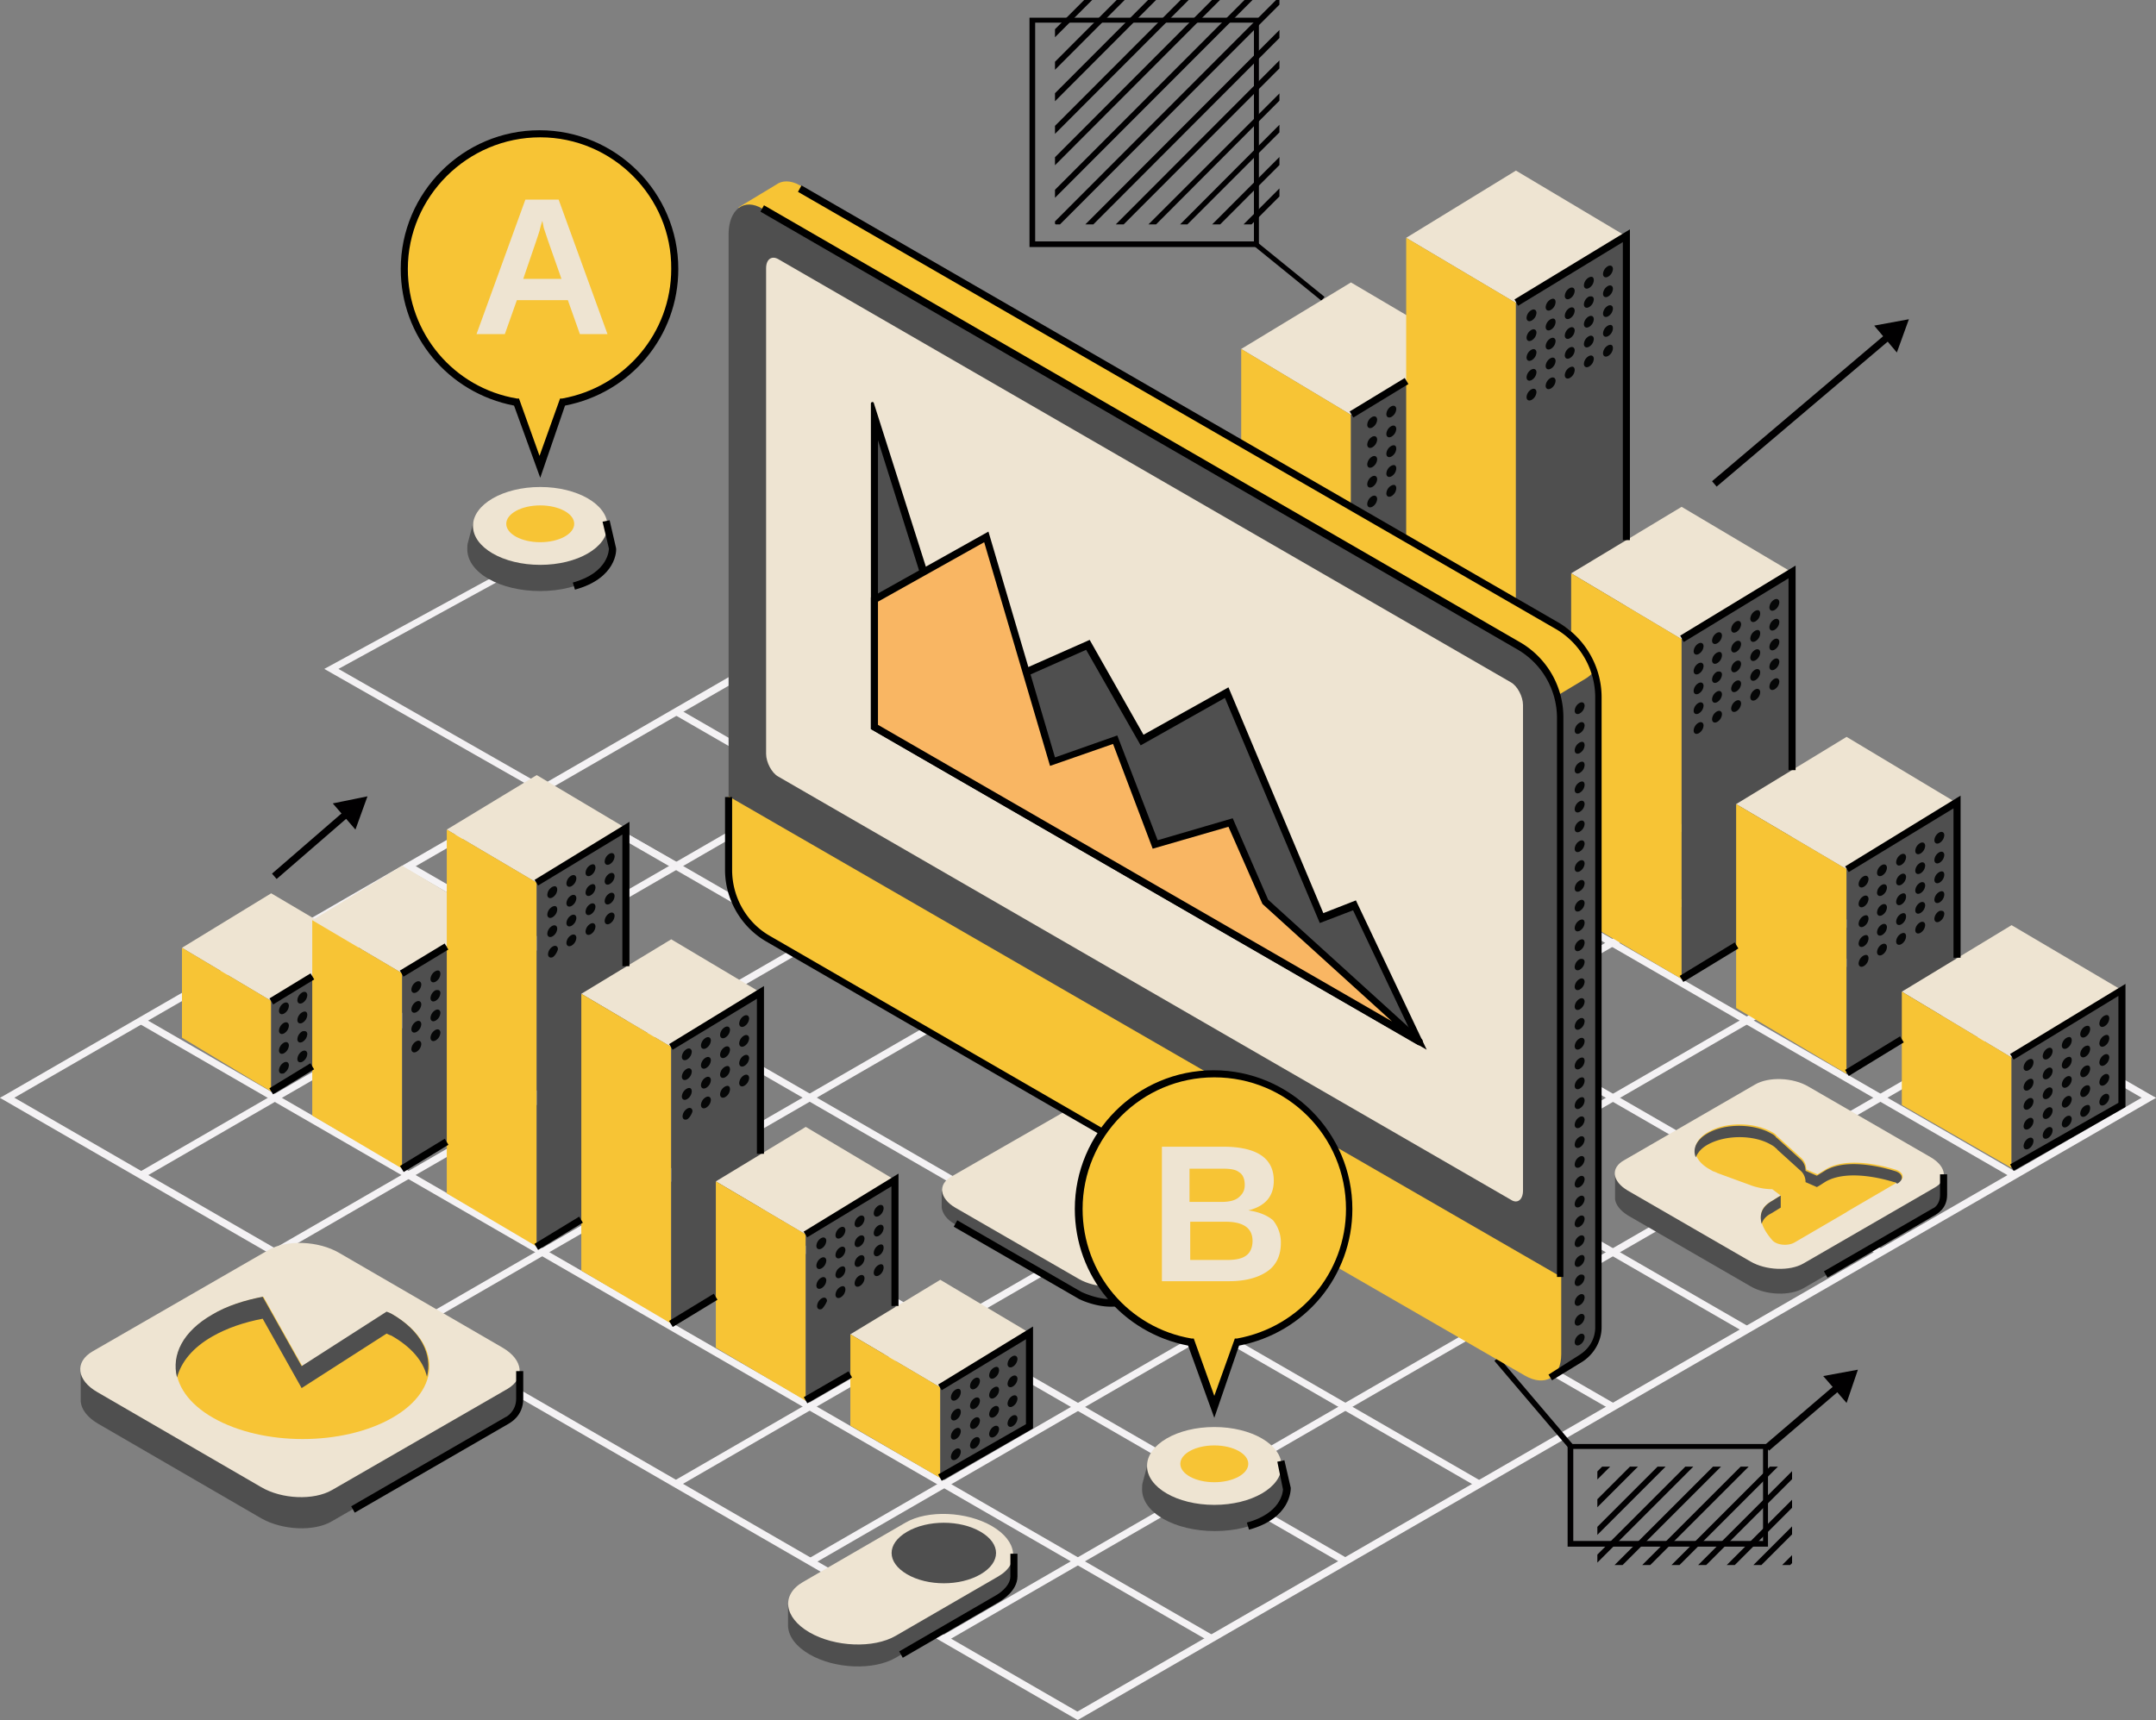
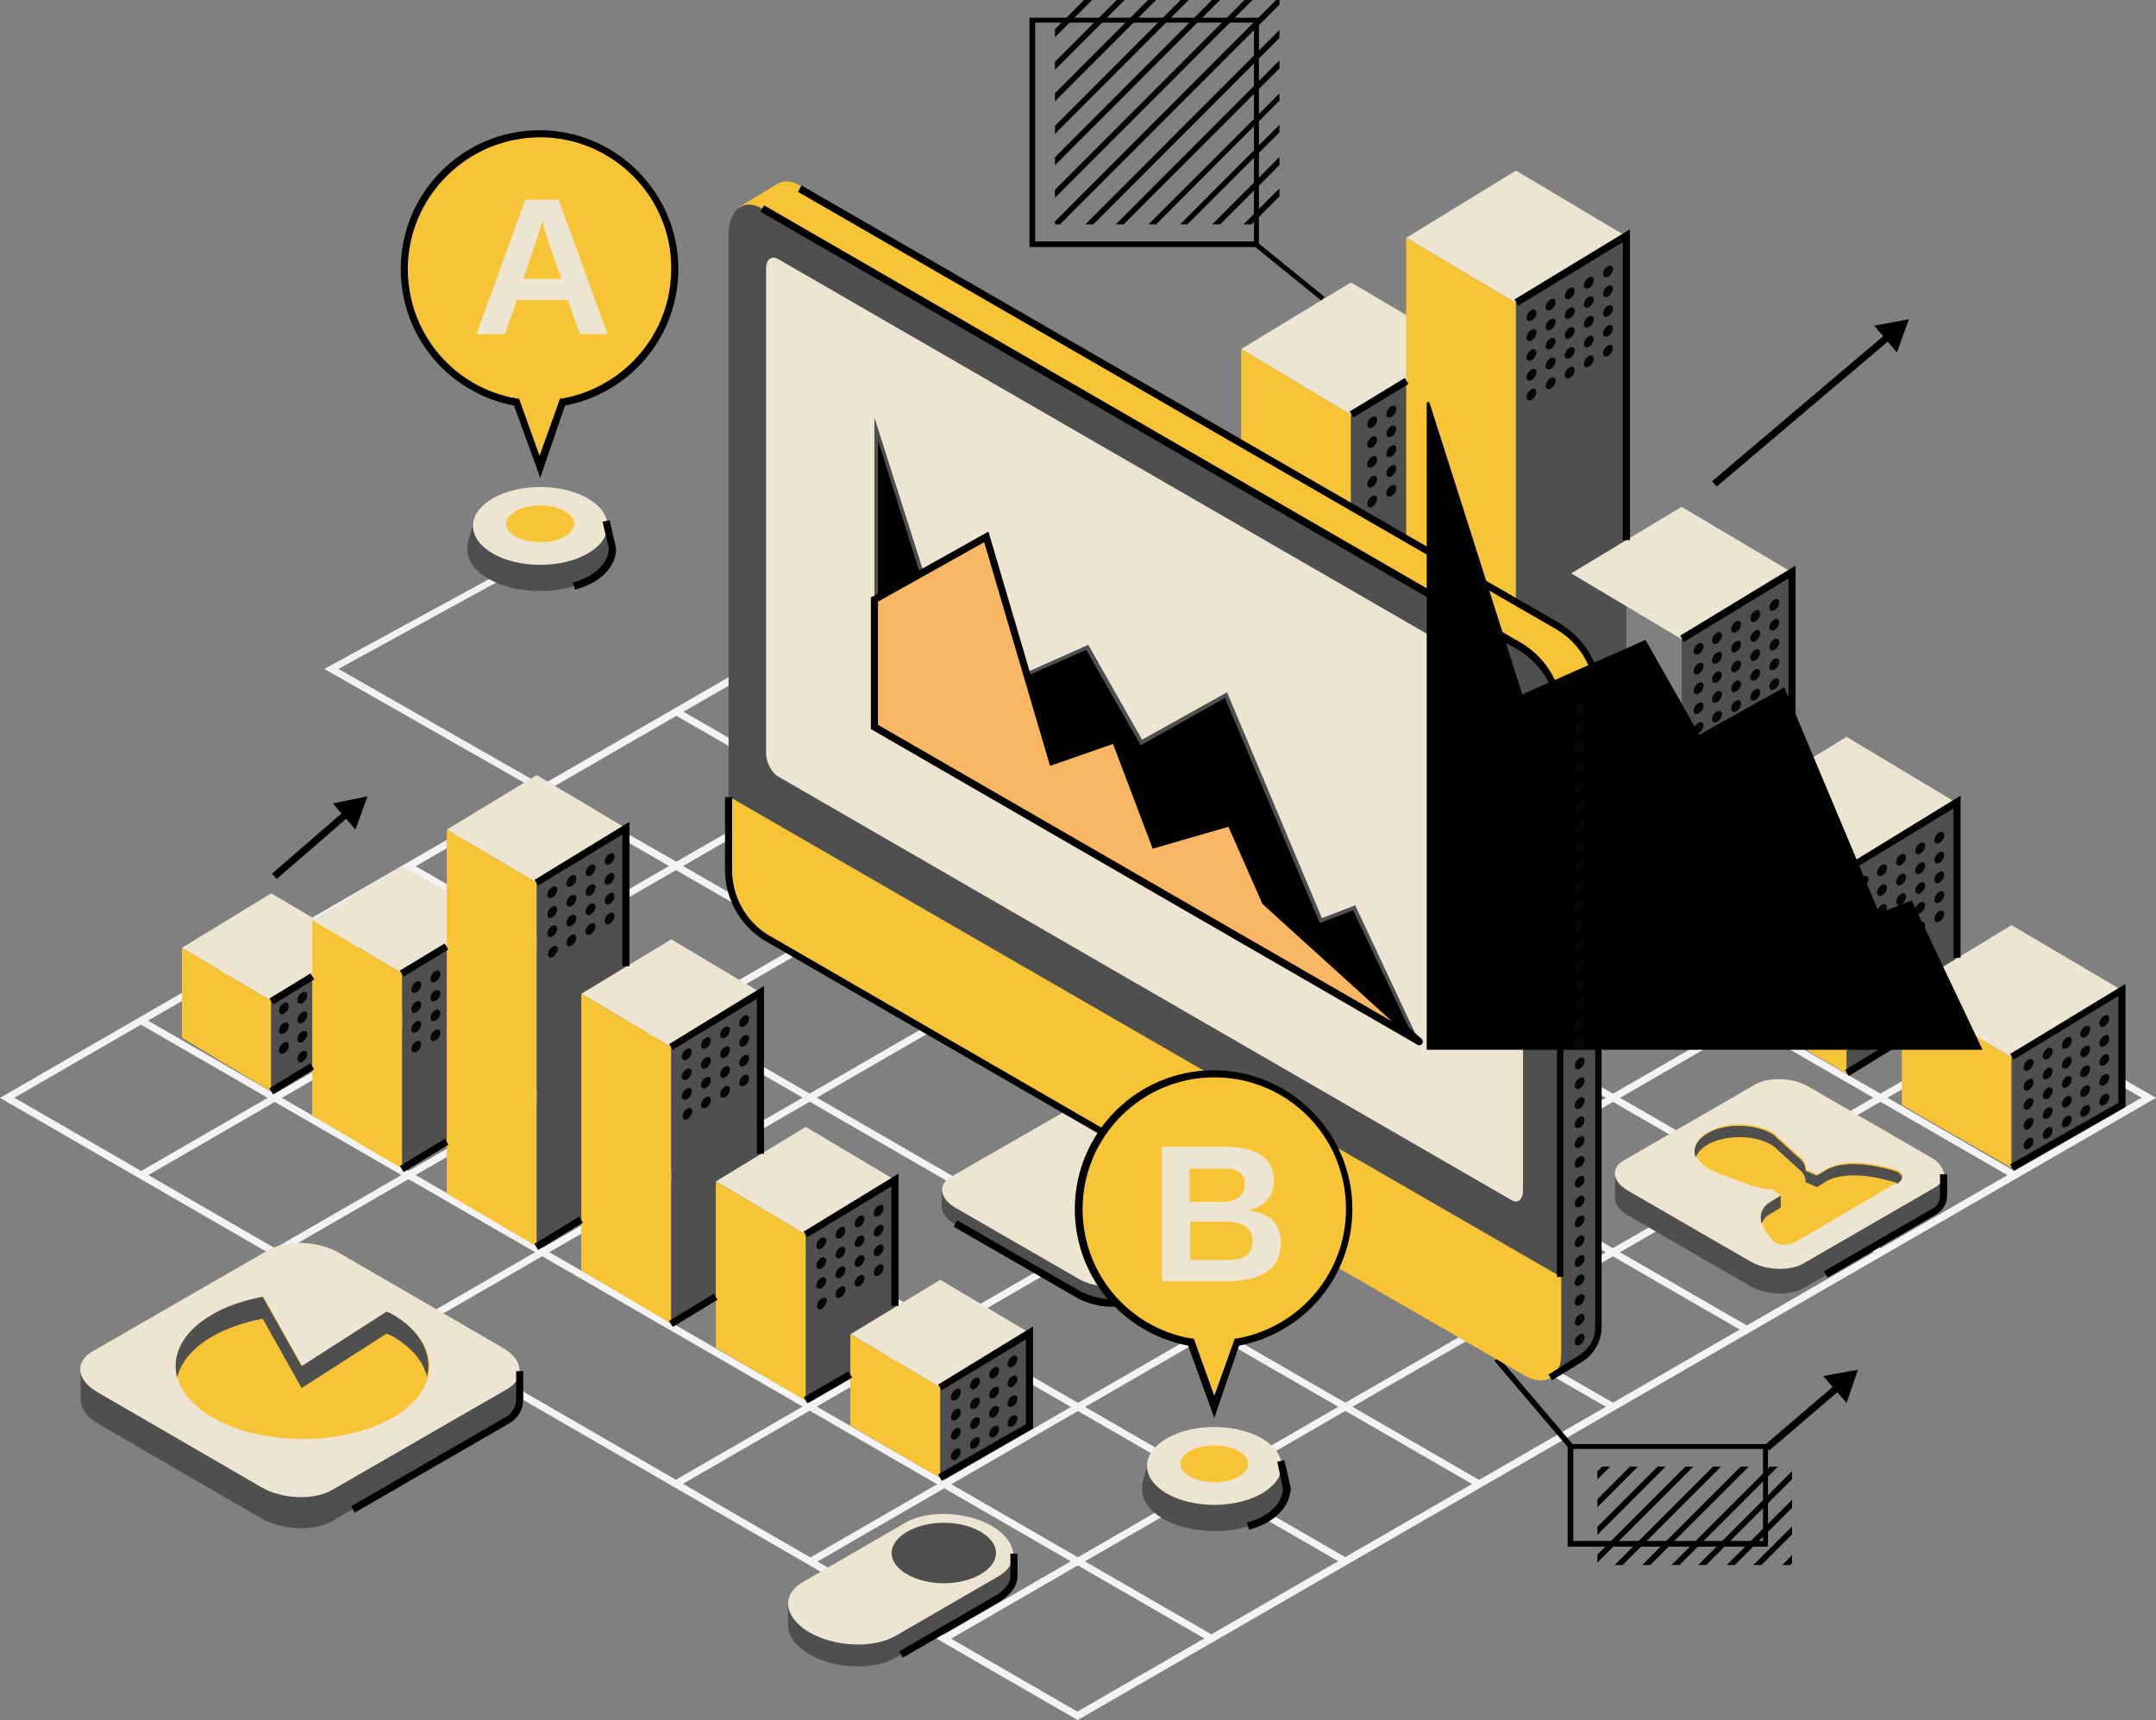
<svg xmlns="http://www.w3.org/2000/svg" xmlns:xlink="http://www.w3.org/1999/xlink" viewBox="0 0 304.5 243">
  <rect x="0" y="0" width="304.5" height="243" fill="#808080" stroke="none" />
  <style>.K{fill:#4f4f4f}.L{fill:#eee4d2}.M{fill:#f7c435}.N{fill:#010001}.O{fill:#060707}</style>
  <g fill="#f4f2f4">
    <path d="M152.2 243L0 155.1l1.2-.5L152.5 242z" />
    <use xlink:href="#B" />
    <use xlink:href="#B" x="18.826" y="-10.955" />
    <use xlink:href="#B" x="37.739" y="-21.858" />
    <use xlink:href="#B" x="56.651" y="-32.762" />
    <use xlink:href="#B" x="75.563" y="-43.668" />
    <use xlink:href="#B" x="94.476" y="-54.573" />
    <use xlink:href="#B" x="113.389" y="-65.475" />
    <path d="M303.2 155.5L151.9 68.2l.3-1 152.3 87.9z" />
    <path d="M152.2 243l-.2-1.1 151.3-87.3 1.2.5zm-19.13-11.93l151.255-87.402.5.866-151.255 87.402zm-18.87-10.893l151.255-87.42.5.866-151.255 87.42zM95.234 209.18l151.255-87.402.5.866-151.255 87.402zM57.46 187.374l151.255-87.42.5.866L57.96 188.24zM38.564 176.48L189.82 89.06l.5.866-151.255 87.42zm-18.896-10.895l151.255-87.42.5.866-151.255 87.42zM1.3 155.5l-1.3-.4 152.2-87.9.4 1z" />
  </g>
  <path d="M95.3 122.7L45.8 94.5l27.7-15.1.4.8-26.1 14.3 48 27.4z" fill="#f3f1f3" />
  <path d="M177.8 34.9h-32.4V2.5h32.4v32.4zm-31.6-.8h30.9V3.2h-30.9v30.9z" class="N" />
  <defs>
    <path id="B" d="M19.637 144.605l.5-.866 151.3 87.35-.5.866z" />
    <path id="G" d="M135.7 196.7a1.36 1.36 0 01-.7 1.1c-.4.2-.7 0-.7-.4a1.36 1.36 0 01.7-1.1c.4-.2.7-.1.7.4z" />
    <path id="C" d="M144.206 27.016l31.647-31.71.566.565-31.647 31.71z" />
    <path id="D" d="M225.36 227.677l27.506-27.506.566.566-27.506 27.506z" />
    <path id="E" d="M215.725 217.75l27.502-27.5.566.566-27.502 27.5z" />
    <path id="F" d="M69.4 129.8l-12.6-7.5-12.7 7.7 12.7 7.5z" />
    <path id="A" d="M149 0h31.7v31.7H149z" />
    <path id="H" d="M138.4 195.1a1.36 1.36 0 01-.7 1.1c-.4.2-.7 0-.7-.4a1.36 1.36 0 01.7-1.1c.4-.2.7 0 .7.4z" />
    <path id="I" d="M135 206.2c-.4.2-.7 0-.7-.4a1.36 1.36 0 01.7-1.1c.4-.2.7 0 .7.4a1.36 1.36 0 01-.7 1.1c-.4.2.4-.2 0 0z" />
    <path id="J" d="M97.1 158.1c-.4.2-.7 0-.7-.4a1.36 1.36 0 01.7-1.1c.4-.2.7 0 .7.4-.1.4-.4.9-.7 1.1-.4.2.3-.2 0 0z" />
    <path id="K" d="M62.2 140.3a1.36 1.36 0 01-.7 1.1c-.4.2-.7 0-.7-.4a1.36 1.36 0 01.7-1.1c.4-.1.7 0 .7.4z" />
    <path id="L" d="M295.2 145.4a1.36 1.36 0 01-.7 1.1c-.4.2-.7 0-.7-.4a1.36 1.36 0 01.7-1.1c.5-.2.7 0 .7.4z" />
  </defs>
  <clipPath id="M">
    <use xlink:href="#A" />
  </clipPath>
  <g clip-path="url(#M)" class="N">
    <path d="M148.836 31.44l31.647-31.7.566.565-31.647 31.7zm-1.902-2.56l31.646-31.7.566.565-31.647 31.7z" />
    <use xlink:href="#C" />
    <path d="M142.325 24.467l31.65-31.71.566.565-31.65 31.71z" />
    <use xlink:href="#C" x="-4.691" y="-4.341" />
    <use xlink:href="#C" x="-6.513" y="-6.96" />
    <use xlink:href="#C" x="-9.312" y="-8.753" />
    <use xlink:href="#C" x="18.096" y="18.038" />
    <path d="M160.48 42.436l31.647-31.7.566.565L161.047 43zM158.2 41.2l-.5-.5L189.3 9l.6.5zm-1.8-2.6l-.6-.5 31.7-31.7.5.5zm-3.337-2.367L184.7 4.524l.566.565-31.647 31.7z" />
    <use xlink:href="#C" x="7.034" y="6.737" />
  </g>
  <path d="M177.16 34.792l.44-.543 9.47 7.69-.44.543z" class="N" />
  <path d="M95.4 38c0-10.6-8.6-19.1-19.1-19.1S57.1 27.5 57.1 38c0 9.4 6.8 17.3 15.8 18.8l3.3 9.1 3.3-9.1A18.95 18.95 0 0095.4 38z" class="M" />
  <path d="M76.3 67.5l-3.7-10.2c-9.3-1.8-16-9.8-16-19.3 0-10.8 8.8-19.6 19.6-19.6S95.8 27.2 95.8 38c0 9.5-6.7 17.5-16 19.3l-3.5 10.2zm0-48.1C66 19.4 57.6 27.8 57.6 38c0 9.1 6.5 16.8 15.4 18.3h.3l2.9 8.1 2.9-8.1h.3C88.3 54.7 94.8 47 94.8 38c.1-10.2-8.3-18.6-18.5-18.6z" />
  <path d="M81.9 47.2l-1.7-4.8H73l-1.7 4.8h-4l6.9-19h4.7l6.9 19h-3.9zm-5.3-16l-.1.3c-.1.3-.2.7-.3 1.1s-.9 2.7-2.3 6.8h5.4L77.4 34l-.6-1.8-.2-1z" class="L" />
  <path d="M86.5 76.6l-.7-3H84c-1.9-1.2-4.6-2-7.7-2s-5.8.8-7.7 2h-1.7l-.8 3c-.1.3-.1.6-.1 1 0 3.3 4.6 5.9 10.3 5.9s10.3-2.7 10.3-5.9c0-.4-.1-.7-.1-1z" class="K" />
  <ellipse cx="76.3" cy="74.3" rx="9.5" ry="5.5" class="L" />
  <ellipse cx="76.3" cy="74" rx="4.8" ry="2.6" class="M" />
  <path d="M81.2 83.3l-.3-1c5.1-1.4 5.1-4.7 5.1-4.8l-.9-3.8 1-.2.9 3.9c.1.3.1 4.3-5.8 5.9z" />
  <path d="M143.1 219.5l-1.3.4c-.4-.4-1-.9-1.7-1.3-3.6-2.1-9.1-2.3-12.2-.5l-12.7 7.4-3.9 1.2v3.1c.1 1.4 1.1 2.8 3 3.9 3.6 2.1 9.1 2.3 12.2.5l14.5-8.4c1.4-.8 2.1-1.9 2.1-3v-3.3z" class="K" />
  <path d="M141 222.7l-14.5 8.4c-3.1 1.8-8.6 1.6-12.2-.5s-4-5.3-.9-7.1l14.5-8.4c3.1-1.8 8.6-1.6 12.2.5s4 5.3.9 7.1z" class="L" />
  <path d="M138.5 216.4c2.9 1.7 2.9 4.3 0 6s-7.5 1.7-10.4 0-2.9-4.3 0-6 7.5-1.7 10.4 0z" class="K" />
  <path d="M127.5 234.2l-.5-.9 13.8-8s1.9-1.1 1.9-2.6v-3.2h1v3.2c0 2.1-2.3 3.4-2.4 3.5l-13.8 8z" />
  <path d="M73.4 198v-4.3l-7.9-2.1-17.6-10.2c-3-1.7-7.5-1.9-10-.4l-18.1 10.4-8.4 2v4.6c.1 1.1.9 2.2 2.4 3.1l23.1 13.4c3 1.7 7.5 1.9 10 .4l24.8-14.3c1.2-.6 1.7-1.6 1.7-2.6z" class="K" />
  <path d="M71.7 196.2l-24.8 14.3c-2.6 1.5-7.1 1.3-10-.4l-23.1-13.4c-3-1.7-3.3-4.3-.7-5.8l24.8-14.3c2.6-1.5 7.1-1.3 10 .4L71 190.4c2.9 1.7 3.2 4.3.7 5.8z" class="L" />
  <path d="M42.7 193l-5.5-9.8c-2.6.5-5.1 1.3-7.1 2.5-7 4-7 10.6 0 14.6s18.3 4 25.3 0 7-10.6 0-14.6c-.2-.1-.4-.2-.7-.3l-12 7.6z" class="M" />
  <path d="M30 188.8c2.1-1.2 4.5-2 7.1-2.5l5.5 9.8 12-7.7c.2.1.4.2.7.3 2.8 1.6 4.5 3.6 5 5.8.8-3.1-.8-6.5-5-8.9-.2-.1-.4-.2-.7-.3l-12 7.7-5.5-9.8c-2.6.5-5.1 1.3-7.1 2.5-4.2 2.4-5.8 5.7-5 8.9.6-2.2 2.2-4.2 5-5.8z" class="K" />
  <path d="M50.1 213.7l-.5-.9 21.8-12.6c.1 0 1.5-.8 1.5-2.6v-3.9h1v3.9c0 2.5-1.9 3.4-2 3.5l-21.8 12.6z" />
  <path d="M274.5 169.3v-3.2l-5.9-1.5-13.2-7.6c-2.2-1.3-5.6-1.4-7.5-.3l-13.5 7.8-6.3 1.5v3.4c.1.8.7 1.6 1.8 2.3l17.3 10c2.2 1.3 5.6 1.4 7.5.3l18.5-10.7c.9-.6 1.4-1.3 1.3-2z" class="K" />
  <path d="M273.2 167.8l-18.5 10.7c-1.9 1.1-5.3 1-7.5-.3l-17.3-10c-2.2-1.3-2.5-3.2-.5-4.3l18.5-10.7c1.9-1.1 5.3-1 7.5.3l17.3 10c2.2 1.3 2.5 3.2.5 4.3z" class="L" />
  <path d="M267.6 165.2c-2.6-.8-6.9-1.6-9.6-.1l-1.3.8-1.6-.7a2.11 2.11 0 00-.8-1.7l-3.2-2.9c-.1-.1-.2-.1-.2-.2l-.1-.1c-.2-.2-.4-.3-.6-.4-2.5-1.4-6.5-1.4-8.9 0-2.5 1.4-2.5 3.7 0 5.2.2.1.5.3.7.4h.1c.1.1.3.1.4.2l4.9 1.8c.9.3 1.9.5 2.9.5l1.2.9c-.4.2-.8.5-1.3.8-2.7 1.5-1.2 4 .1 5.5.6.7 2.2.9 3.2.3l7.2-4.2.3-.2 7.2-4.2c.9-.4.6-1.4-.6-1.7z" class="M" />
  <path d="M241.2 161.7c2.5-1.4 6.5-1.4 8.9 0 .2.1.5.3.6.4l.1.1c.1.1.2.1.2.2l3.2 2.9a2.11 2.11 0 01.8 1.7l1.6.7c.4-.2.8-.5 1.3-.8 2.7-1.5 7-.7 9.6.1.2 0 .3.1.4.2h.1c1-.6.7-1.5-.5-1.8-2.6-.8-6.9-1.6-9.6-.1l-1.3.8-1.6-.7a2.11 2.11 0 00-.8-1.7l-3.2-2.9c-.1-.1-.2-.1-.2-.2l-.1-.1c-.2-.2-.4-.3-.6-.4-2.5-1.4-6.5-1.4-8.9 0-1.6.9-2.2 2.2-1.7 3.4.3-.7.8-1.3 1.7-1.8zm9 9.7l1.3-.8v-1.7l-1.3.8c-1.5.9-1.7 2-1.4 3.2.2-.6.6-1.1 1.4-1.5z" class="K" />
  <path d="M258.1 180.5l-.5-.9 15.4-8.9c.1 0 1-.5 1-1.9v-2.9h1v2.9c0 2-1.5 2.7-1.6 2.8l-15.3 8.9z" />
  <path d="M249.7 218.5h-28.3V204h28.3v14.5zm-27.5-.8H249v-13h-26.8v13z" class="N" />
  <defs>
    <path id="N" d="M225.6 207.2h27.5v13.9h-27.5z" />
  </defs>
  <clipPath id="O">
    <use xlink:href="#N" />
  </clipPath>
  <g clip-path="url(#O)" class="N">
    <use xlink:href="#D" />
    <path d="M223.722 225.41l27.5-27.502.566.566-27.5 27.502z" />
    <use xlink:href="#D" x="-4" y="-3.817" />
    <use xlink:href="#D" x="-5.636" y="-6.097" />
    <use xlink:href="#D" x="-8" y="-7.635" />
    <use xlink:href="#E" />
    <use xlink:href="#E" x="-2.435" y="-1.603" />
    <use xlink:href="#E" x="21.379" y="21.7" />
    <use xlink:href="#D" x="10.178" y="9.583" />
    <use xlink:href="#E" x="17.309" y="17.952" />
    <use xlink:href="#D" x="6.178" y="5.759" />
    <path d="M229.034 231.904l27.506-27.506.566.566L229.6 232.47zm-1.568-2.2l27.5-27.502.566.566-27.5 27.502z" />
  </g>
  <g class="N">
    <path d="M211.062 192.253l.6-.518 10.493 12.343-.6.518zM249.2 204.18l10.18-8.714.65.76-10.18 8.714z" />
    <path d="M260.8 198.2l1.6-4.7-4.9.9zM38.416 123.422l10.357-8.967.655.756-10.357 8.967z" />
    <path d="M50.2 117.2l1.7-4.7-4.9 1z" />
  </g>
  <path d="M51 133.7l-12.7-7.5-12.6 7.7 12.6 7.5z" class="L" />
  <path d="M38.3 154.2v-12.8l-12.6-7.5v12.7z" class="M" />
  <path d="M51 133.7v12.8l-12.7 7.7v-12.8z" class="K" />
  <use xlink:href="#F" class="L" />
  <path d="M56.8 165.1v-27.6L44.1 130v27.6z" class="M" />
  <path d="M69.4 129.8v27.6l-12.6 7.7v-27.6z" class="K" />
  <use xlink:href="#F" x="19" y="-12.8" class="L" />
  <path d="M75.8 176.1v-51.4l-12.7-7.5v51.4z" class="M" />
  <path d="M88.4 117v51.4l-12.6 7.7v-51.4z" class="K" />
  <use xlink:href="#F" x="38" y="10.4" class="L" />
  <path d="M94.8 187v-39.1l-12.7-7.5v39.1z" class="M" />
  <path d="M107.4 140.2v39.1L94.8 187v-39.1z" class="K" />
  <use xlink:href="#F" x="57" y="36.9" class="L" />
  <path d="M113.8 197.9v-23.5l-12.7-7.5v23.5z" class="M" />
  <path d="M126.4 166.7v23.8l-12.6 7.4v-23.5z" class="K" />
  <use xlink:href="#F" x="76" y="58.5" class="L" />
  <path d="M132.8 208.8V196l-12.7-7.5v12.9z" class="M" />
  <path d="M145.4 188.3v13.2l-12.6 7.3V196z" class="K" />
  <path d="M38.06 141.048l5.8-3.536.52.854-5.8 3.536zm-.017 12.7l5.8-3.536.52.854-5.8 3.536zM56.47 137.12l6.33-3.83.518.856-6.33 3.83zm.025 27.6l6.32-3.848.52.854-6.32 3.848zM88.9 136.5h-1v-18.6L76 125.1l-.5-.8 13.4-8.2zm-13.42 39.227l6.32-3.848.52.854L76 176.58zM107.9 163h-1v-21.9L95 148.3l-.5-.8 13.4-8.2zm-13.407 23.614l6.32-3.847.52.854-6.32 3.847zM126.9 184.5h-1v-16.9l-11.9 7.2-.5-.8 13.4-8.2zm-13.38 12.883l6.32-3.653.5.866-6.32 3.653zM133 209.2l-.5-.9 12.4-7.1v-12l-11.9 7.2-.5-.8 13.4-8.2v14.4z" />
  <g class="O">
    <use xlink:href="#G" />
    <use xlink:href="#H" />
    <use xlink:href="#G" x="5.4" y="-3.1" />
    <use xlink:href="#H" x="5.3" y="-3.1" />
    <use xlink:href="#G" y="2.8" />
    <use xlink:href="#H" y="2.8" />
    <use xlink:href="#G" x="5.4" y="-.3" />
    <use xlink:href="#H" x="5.3" y="-.3" />
    <use xlink:href="#H" x="-2.7" y="7.1" />
    <use xlink:href="#H" y="5.6" />
    <use xlink:href="#H" x="2.7" y="4" />
    <use xlink:href="#H" x="5.3" y="2.5" />
    <use xlink:href="#I" />
    <use xlink:href="#H" y="8.4" />
    <use xlink:href="#H" x="2.7" y="6.8" />
    <use xlink:href="#H" x="5.3" y="5.3" />
    <use xlink:href="#H" x="-21.7" y="-19.8" />
    <use xlink:href="#H" x="-19" y="-21.3" />
    <use xlink:href="#H" x="-16.3" y="-22.9" />
    <use xlink:href="#H" x="-13.6" y="-24.4" />
    <use xlink:href="#H" x="-21.7" y="-17" />
    <use xlink:href="#H" x="-19" y="-18.5" />
    <use xlink:href="#H" x="-16.3" y="-20.1" />
    <use xlink:href="#H" x="-13.6" y="-21.6" />
    <use xlink:href="#H" x="-21.7" y="-14.2" />
    <use xlink:href="#G" x="-16.3" y="-17.3" />
    <use xlink:href="#H" x="-16.3" y="-17.3" />
    <use xlink:href="#G" x="-10.9" y="-20.4" />
    <path d="M116.1 184.9c-.4.2-.7 0-.7-.4a1.36 1.36 0 01.7-1.1c.4-.2.7 0 .7.4a3.38 3.38 0 01-.7 1.1c-.4.2.3-.3 0 0z" />
    <use xlink:href="#G" x="-16.3" y="-14.5" />
    <use xlink:href="#H" x="-16.3" y="-14.5" />
    <use xlink:href="#G" x="-10.9" y="-17.6" />
    <use xlink:href="#H" x="-40.7" y="-46.5" />
    <use xlink:href="#H" x="-38" y="-48.1" />
    <use xlink:href="#H" x="-35.3" y="-49.6" />
    <use xlink:href="#H" x="-32.6" y="-51.2" />
    <use xlink:href="#H" x="-40.7" y="-43.7" />
    <use xlink:href="#H" x="-38" y="-45.3" />
    <use xlink:href="#H" x="-35.3" y="-46.8" />
    <use xlink:href="#H" x="-32.6" y="-48.4" />
    <use xlink:href="#G" x="-38" y="-42.5" />
    <use xlink:href="#H" x="-38" y="-42.5" />
    <use xlink:href="#G" x="-32.6" y="-45.6" />
    <use xlink:href="#H" x="-32.6" y="-45.6" />
    <use xlink:href="#J" />
    <use xlink:href="#H" x="-38" y="-39.7" />
    <use xlink:href="#G" x="-32.6" y="-42.8" />
    <use xlink:href="#H" x="-32.6" y="-42.8" />
    <use xlink:href="#G" x="-57" y="-71" />
    <use xlink:href="#H" x="-57" y="-71" />
    <use xlink:href="#G" x="-51.6" y="-74.1" />
    <use xlink:href="#H" x="-51.6" y="-74.1" />
    <use xlink:href="#G" x="-57" y="-68.2" />
    <use xlink:href="#H" x="-57" y="-68.2" />
    <use xlink:href="#G" x="-51.6" y="-71.3" />
    <use xlink:href="#H" x="-51.6" y="-71.3" />
    <use xlink:href="#H" x="-59.7" y="-63.9" />
    <use xlink:href="#H" x="-57" y="-65.4" />
    <use xlink:href="#H" x="-54.3" y="-67" />
    <use xlink:href="#H" x="-51.6" y="-68.5" />
    <use xlink:href="#J" x="-19" y="-22.9" />
    <use xlink:href="#H" x="-57" y="-62.6" />
    <use xlink:href="#H" x="-54.3" y="-64.2" />
    <use xlink:href="#H" x="-51.6" y="-65.7" />
    <use xlink:href="#H" x="-78.9" y="-56" />
    <use xlink:href="#G" x="-73.5" y="-59.1" />
    <use xlink:href="#H" x="-78.9" y="-53.2" />
    <use xlink:href="#K" />
    <use xlink:href="#H" x="-78.9" y="-50.4" />
    <use xlink:href="#H" x="-76.2" y="-52" />
    <use xlink:href="#I" x="-76.2" y="-57.6" />
    <use xlink:href="#H" x="-76.2" y="-49.2" />
    <use xlink:href="#H" x="-97.6" y="-53" />
    <use xlink:href="#H" x="-95" y="-54.5" />
    <use xlink:href="#H" x="-97.6" y="-50.2" />
    <use xlink:href="#G" x="-92.3" y="-53.3" />
    <use xlink:href="#H" x="-97.6" y="-47.4" />
    <use xlink:href="#K" x="-18.8" y="5.8" />
-     <path d="M40.1 151.6c-.4.2-.7 0-.7-.4a1.36 1.36 0 01.7-1.1c.4-.2.7 0 .7.4a1.36 1.36 0 01-.7 1.1c-.4.3.4-.2 0 0z" />
    <use xlink:href="#H" x="-95" y="-46.2" />
  </g>
  <path d="M183.7 72.9l-15.5-9.2-15.6 9.4 15.6 9.3z" class="L" />
  <path d="M168.2 98V82.4l-15.6-9.3v15.7z" class="M" />
  <path d="M183.7 72.9v15.6L168.2 98V82.4z" class="K" />
  <path d="M206.4 49.1l-15.6-9.2-15.5 9.4 15.5 9.3z" class="L" />
  <path d="M190.8 111.5V58.6l-15.5-9.3v52.9z" class="M" />
  <path d="M206.4 49.1V102l-15.6 9.5V58.6z" class="K" />
  <path d="M229.7 33.4l-15.6-9.3-15.5 9.5 15.5 9.2z" class="L" />
  <path d="M214.1 125V42.8l-15.5-9.2v82.1z" class="M" />
  <path d="M229.7 33.4v82.1l-15.6 9.5V42.8z" class="K" />
  <path d="M253 80.8l-15.5-9.2-15.6 9.4 15.6 9.3z" class="L" />
-   <path d="M237.5 138.3v-48L221.9 81v48.1z" class="M" />
  <path d="M253 80.8v48.1l-15.5 9.4v-48z" class="K" />
  <path d="M276.3 113.4l-15.5-9.3-15.6 9.5 15.6 9.2z" class="L" />
  <path d="M260.8 151.7v-28.9l-15.6-9.2v28.8z" class="M" />
  <path d="M276.3 113.4v28.8l-15.5 9.5v-28.9z" class="K" />
  <path d="M299.7 139.9l-15.6-9.2-15.5 9.4 15.5 9.3z" class="L" />
  <path d="M284.1 165v-15.6l-15.5-9.3v16z" class="M" />
  <path d="M299.7 139.9v16.3l-15.6 8.8v-15.6z" class="K" />
  <path d="M252.6 108.8V81.7l-14.8 9-.5-.9 16.3-9.9v28.9zm-22.4-32.5h-1V34.2l-14.8 9-.5-.9 16.3-9.9zm46.7 59h-1v-21.1l-14.8 9-.5-.8 16.3-10zm-39.676 2.57l7.773-4.732.52.854-7.773 4.732zm23.366 13.28l7.766-4.744.52.853-7.766 4.744zm23.8 14.25l-.5-.9 15.3-8.7v-15.1l-14.8 9-.5-.8 16.3-9.9v17.4zM190.62 58.13l7.775-4.728.52.854-7.775 4.728z" />
  <g class="N">
    <path d="M241.8 67.983l24.715-20.95.647.763-24.715 20.95z" />
    <path d="M267.9 49.8l1.7-4.7-4.9.9z" />
  </g>
  <g class="O">
    <use xlink:href="#H" x="102.2" y="-103.8" />
    <use xlink:href="#H" x="104.8" y="-105.3" />
    <use xlink:href="#H" x="107.5" y="-106.9" />
    <use xlink:href="#G" x="112.9" y="-110" />
    <use xlink:href="#H" x="112.9" y="-110" />
    <use xlink:href="#H" x="102.2" y="-101" />
    <use xlink:href="#G" x="107.5" y="-104.1" />
    <use xlink:href="#H" x="107.5" y="-104.1" />
    <use xlink:href="#G" x="112.9" y="-107.2" />
    <use xlink:href="#H" x="112.9" y="-107.2" />
    <use xlink:href="#H" x="102.2" y="-98.2" />
    <use xlink:href="#K" x="181" y="-45" />
    <use xlink:href="#H" x="107.5" y="-101.3" />
    <use xlink:href="#H" x="110.2" y="-102.9" />
    <use xlink:href="#H" x="112.9" y="-104.4" />
    <use xlink:href="#H" x="102.2" y="-95.4" />
    <use xlink:href="#H" x="104.8" y="-97" />
    <use xlink:href="#H" x="107.5" y="-98.5" />
    <use xlink:href="#H" x="110.2" y="-100.1" />
    <use xlink:href="#H" x="112.9" y="-101.6" />
    <use xlink:href="#H" x="102.2" y="-92.6" />
    <use xlink:href="#H" x="104.8" y="-94.2" />
    <use xlink:href="#H" x="107.5" y="-95.7" />
    <use xlink:href="#H" x="110.2" y="-97.3" />
    <use xlink:href="#H" x="112.9" y="-98.8" />
    <use xlink:href="#H" x="78.6" y="-150.9" />
    <use xlink:href="#G" x="84" y="-154" />
    <use xlink:href="#H" x="84" y="-154" />
    <use xlink:href="#G" x="89.4" y="-157.1" />
    <use xlink:href="#H" x="89.4" y="-157.1" />
    <use xlink:href="#H" x="78.6" y="-148.1" />
    <use xlink:href="#G" x="84" y="-151.2" />
    <use xlink:href="#H" x="84" y="-151.2" />
    <use xlink:href="#K" x="162.9" y="-98" />
    <use xlink:href="#H" x="89.4" y="-154.3" />
    <use xlink:href="#H" x="78.6" y="-145.3" />
    <use xlink:href="#H" x="81.3" y="-146.9" />
    <use xlink:href="#H" x="84" y="-148.4" />
    <use xlink:href="#H" x="86.7" y="-150" />
    <use xlink:href="#H" x="89.4" y="-151.5" />
    <use xlink:href="#H" x="78.6" y="-142.5" />
    <use xlink:href="#H" x="81.3" y="-144.1" />
    <use xlink:href="#H" x="84" y="-145.6" />
    <use xlink:href="#H" x="86.7" y="-147.2" />
    <use xlink:href="#G" x="92.1" y="-150.3" />
    <use xlink:href="#H" x="78.6" y="-139.7" />
    <use xlink:href="#H" x="81.3" y="-141.3" />
    <use xlink:href="#G" x="86.7" y="-144.4" />
    <use xlink:href="#H" x="86.7" y="-144.4" />
    <use xlink:href="#G" x="92.1" y="-147.5" />
    <use xlink:href="#H" x="56.1" y="-135.8" />
    <use xlink:href="#H" x="58.8" y="-137.3" />
    <use xlink:href="#H" x="56.1" y="-133" />
    <use xlink:href="#H" x="58.8" y="-134.5" />
    <use xlink:href="#H" x="56.1" y="-130.2" />
    <use xlink:href="#G" x="61.5" y="-133.3" />
    <use xlink:href="#H" x="56.1" y="-127.4" />
    <use xlink:href="#G" x="61.5" y="-130.5" />
    <use xlink:href="#H" x="56.1" y="-124.6" />
    <use xlink:href="#G" x="61.5" y="-127.7" />
    <use xlink:href="#H" x="125.5" y="-70.9" />
    <use xlink:href="#H" x="128.1" y="-72.5" />
    <use xlink:href="#H" x="130.8" y="-74" />
    <use xlink:href="#H" x="133.5" y="-75.6" />
    <use xlink:href="#H" x="136.2" y="-77.1" />
    <use xlink:href="#H" x="125.5" y="-68.1" />
    <use xlink:href="#H" x="128.1" y="-69.7" />
    <use xlink:href="#H" x="130.8" y="-71.2" />
    <use xlink:href="#H" x="133.5" y="-72.8" />
    <use xlink:href="#H" x="136.2" y="-74.3" />
    <use xlink:href="#G" x="128.2" y="-66.9" />
    <use xlink:href="#H" x="128.1" y="-66.9" />
    <use xlink:href="#G" x="133.5" y="-70" />
    <use xlink:href="#H" x="133.5" y="-70" />
    <use xlink:href="#G" x="138.9" y="-73.1" />
    <use xlink:href="#G" x="128.2" y="-64.1" />
    <use xlink:href="#H" x="128.1" y="-64.1" />
    <use xlink:href="#G" x="133.5" y="-67.2" />
    <use xlink:href="#H" x="133.5" y="-67.2" />
    <use xlink:href="#G" x="138.9" y="-70.3" />
    <use xlink:href="#G" x="128.2" y="-61.3" />
    <use xlink:href="#H" x="128.1" y="-61.3" />
    <use xlink:href="#G" x="133.5" y="-64.4" />
    <use xlink:href="#H" x="133.5" y="-64.4" />
    <use xlink:href="#K" x="212.4" y="-11.2" />
    <use xlink:href="#G" x="151.5" y="-46.6" />
    <use xlink:href="#H" x="151.5" y="-46.6" />
    <use xlink:href="#G" x="156.9" y="-49.7" />
    <use xlink:href="#L" />
    <use xlink:href="#G" x="162.2" y="-52.8" />
    <use xlink:href="#G" x="151.5" y="-43.8" />
    <use xlink:href="#H" x="151.5" y="-43.8" />
    <use xlink:href="#G" x="156.9" y="-46.9" />
    <use xlink:href="#L" y="2.8" />
    <use xlink:href="#G" x="162.2" y="-50" />
    <use xlink:href="#H" x="148.8" y="-39.5" />
    <use xlink:href="#H" x="151.5" y="-41" />
    <use xlink:href="#H" x="154.2" y="-42.6" />
    <use xlink:href="#L" y="5.6" />
    <use xlink:href="#H" x="159.5" y="-45.7" />
    <use xlink:href="#H" x="148.8" y="-36.7" />
    <use xlink:href="#H" x="151.5" y="-38.2" />
    <use xlink:href="#H" x="154.2" y="-39.8" />
    <use xlink:href="#L" y="8.4" />
    <use xlink:href="#H" x="159.5" y="-42.9" />
    <use xlink:href="#H" x="148.8" y="-33.9" />
    <use xlink:href="#H" x="151.5" y="-35.4" />
    <use xlink:href="#H" x="154.2" y="-37" />
    <path d="M295.2 156.6a1.36 1.36 0 01-.7 1.1c-.4.2-.7 0-.7-.4a1.36 1.36 0 01.7-1.1c.5-.2.7-.1.7.4z" />
    <use xlink:href="#H" x="159.5" y="-40.1" />
  </g>
  <path d="M220.9 88.5L113 26.2c-1.4-.8-2.6-.7-3.4-.1l-5.3 3.2 3.9 5.6v84.7c0 3.5 2.2 7.7 4.8 9.2L213.8 187l5.2 7.5 5-3c1.1-.6 1.8-1.9 1.8-4V97.8c-.1-3.6-2.2-7.7-4.9-9.3z" class="M" />
  <g class="K">
    <path d="M223.9 95.9l-5 3-5.2-7.5L113 33.3c-.8-.5-3.4-.8-6.8-1l2 2.8v84.7c0 3.5 2.2 7.7 4.8 9.2l100.8 58.2 5.2 7.5 5-3c1.1-.6 1.8-1.9 1.8-4V97.8c0-1.1-.2-2.2-.5-3.2-.4.6-.9 1-1.4 1.3z" />
    <path d="M188.3 165.8v-2.1l-6-2.7-13.4-7.7c-2.2-1.3-5.6-1.4-7.6-.3l-21.9 12.6-6.4 2.7v2.3c.1.8.7 1.7 1.8 2.3l17.5 10.1c2.2 1.3 5.6 1.4 7.6.3l27-15.5c1-.6 1.4-1.3 1.4-2z" />
  </g>
  <path d="M187 165.5L160 181c-1.9 1.1-5.3 1-7.6-.3l-17.5-10.1c-2.2-1.3-2.5-3.3-.5-4.4l27-15.5c1.9-1.1 5.3-1 7.6.3l17.5 10.1c2.2 1.3 2.4 3.3.5 4.4z" class="L" />
  <path d="M215.1 193.1l-107.4-60.9c-2.7-1.5-4.8-5.7-4.8-9.2V33.1c0-3.5 2.2-5.2 4.8-3.6l107.9 62.3c2.7 1.5 4.8 5.7 4.8 9.2v89.8c0 3.6-2.6 3.8-5.3 2.3z" class="K" />
  <path d="M102.9 112.5v10.9c0 3.3 2.3 7.3 5.2 9l107.2 61.9c2.9 1.7 5.2.3 5.2-3v-10.9l-117.6-67.9z" class="M" />
  <path d="M213.4 169.5l-103.5-59.8c-.9-.5-1.7-2-1.7-3.2V37.9c0-1.3.8-1.8 1.7-1.3l103.5 59.8c.9.5 1.7 2 1.7 3.2v68.6c0 1.3-.8 1.9-1.7 1.3z" class="L" />
  <path d="M123.5 59v43.7l76.9 44.4-9-19.2-4.7 1.8-13.4-31.9-12 6.7-7.6-13.4-17.5 7.8z" class="K" />
-   <path d="M201.5 148.3L123 103V57c0-.2.3-.3.4-.1l13.1 41.2 17.4-7.7 7.6 13.4 12-6.7 13.4 31.9 4.6-1.8 10 21.1zM124 102.4l75.3 43.5-8.2-17.3-4.7 1.8L173 98.6l-11.9 6.7-7.7-13.5-17.6 7.8L124 62.2v40.2z" />
+   <path d="M201.5 148.3V57c0-.2.3-.3.4-.1l13.1 41.2 17.4-7.7 7.6 13.4 12-6.7 13.4 31.9 4.6-1.8 10 21.1zM124 102.4l75.3 43.5-8.2-17.3-4.7 1.8L173 98.6l-11.9 6.7-7.7-13.5-17.6 7.8L124 62.2v40.2z" />
  <path d="M123.5 84.7l15.8-8.8 9.4 31.8 8.8-3.2 5.7 14.8 10.6-3.1 4.9 11.2 21.7 19.7-76.9-44.4z" fill="#f9b663" />
  <path d="M200.2 147.6L123 103V84.4l16.6-9.3L149 107l8.8-3.1 5.7 14.8 10.6-3.1 5 11.5 21.7 19.7c.4.4-.1 1.1-.6.8zM124 102.4l72.6 41.9-18.3-16.6-4.8-10.9-10.7 3.1-5.6-14.8-8.9 3.1-9.3-31.6-15 8.4v17.4zm96.9 78h-1v-79a11.21 11.21 0 00-5.5-9.6l-107-61.9.5-.9 106.9 61.8c3.7 2.2 6 6.2 6 10.5v79.1zm-1.7 14.6l-.5-.8 4.4-2.8c1.4-.9 2.2-2.3 2.2-3.9v-89a11.21 11.21 0 00-5.5-9.6L112.7 27.1l.5-.9 107 61.8c3.7 2.2 6 6.2 6 10.5v89c0 1.9-1 3.7-2.6 4.8l-4.4 2.7zm-60-32.5l-51-29.5c-3.6-2.1-5.8-6-5.8-10.1v-10.3h1v10.3c0 3.8 2 7.4 5.3 9.3l51 29.5-.5.8zm-2.3 22.1c-2.4 0-4.6-1.1-4.7-1.2l-17.5-10.1.5-.9 17.5 10.1s2.6 1.3 5 1l.1 1c-.3.1-.6.1-.9.1z" />
  <g class="O">
    <use xlink:href="#H" x="85.4" y="-95.4" />
    <use xlink:href="#H" x="85.4" y="-92.6" />
    <use xlink:href="#G" x="88.1" y="-91.4" />
    <use xlink:href="#G" x="88.1" y="-88.6" />
    <use xlink:href="#G" x="88.1" y="-85.8" />
    <use xlink:href="#H" x="85.4" y="-81.5" />
    <use xlink:href="#H" x="85.4" y="-78.7" />
    <use xlink:href="#H" x="85.4" y="-75.9" />
    <use xlink:href="#H" x="85.4" y="-73.1" />
    <use xlink:href="#H" x="85.4" y="-70.3" />
    <use xlink:href="#H" x="85.4" y="-67.5" />
    <use xlink:href="#G" x="88.1" y="-66.3" />
    <use xlink:href="#G" x="88.1" y="-63.5" />
    <use xlink:href="#K" x="161.6" y="-4.4" />
    <use xlink:href="#H" x="85.4" y="-56.4" />
    <use xlink:href="#H" x="85.4" y="-53.6" />
    <use xlink:href="#H" x="85.4" y="-50.8" />
    <use xlink:href="#H" x="85.4" y="-48" />
    <use xlink:href="#G" x="88.1" y="-46.8" />
    <use xlink:href="#G" x="88.1" y="-44" />
    <use xlink:href="#G" x="88.1" y="-41.2" />
    <use xlink:href="#H" x="85.4" y="-36.9" />
    <use xlink:href="#H" x="85.4" y="-34.1" />
    <use xlink:href="#H" x="85.4" y="-31.3" />
    <use xlink:href="#H" x="85.4" y="-28.5" />
    <use xlink:href="#H" x="85.4" y="-25.7" />
    <use xlink:href="#H" x="85.4" y="-22.9" />
    <use xlink:href="#H" x="85.4" y="-20.1" />
    <use xlink:href="#G" x="88.1" y="-18.9" />
    <use xlink:href="#K" x="161.6" y="40.2" />
    <use xlink:href="#H" x="85.4" y="-11.8" />
    <use xlink:href="#H" x="85.4" y="-9" />
    <use xlink:href="#H" x="85.4" y="-6.2" />
  </g>
  <path d="M190.6 170.8c0-10.6-8.6-19.1-19.1-19.1-10.6 0-19.1 8.6-19.1 19.1 0 9.4 6.8 17.3 15.8 18.8l3.3 9.1 3.3-9.1c9-1.5 15.8-9.3 15.8-18.8z" class="M" />
  <path d="M171.5 200.3l-3.7-10.2c-9.3-1.8-16-9.8-16-19.3 0-10.8 8.8-19.6 19.6-19.6S191 160 191 170.8c0 9.5-6.7 17.5-16 19.3l-3.5 10.2zm0-48.1c-10.3 0-18.6 8.4-18.6 18.6 0 9.1 6.5 16.8 15.4 18.3h.3l2.9 8.1 2.9-8.1h.3c8.9-1.6 15.4-9.3 15.4-18.3 0-10.3-8.3-18.6-18.6-18.6z" />
  <path d="M180.9 175.6c0 1.7-.6 3.1-1.9 4s-3.1 1.4-5.4 1.4h-9.5v-19h8.7c2.3 0 4.1.4 5.3 1.2s1.8 2 1.8 3.6c0 1.1-.3 2-.9 2.7s-1.5 1.2-2.7 1.5c1.5.2 2.7.7 3.5 1.4a4.96 4.96 0 011.1 3.2zm-5.1-8.2c0-.9-.3-1.5-.8-1.8-.5-.4-1.3-.5-2.4-.5H168v4.7h4.5c1.1 0 1.9-.2 2.4-.6.6-.5.9-1 .9-1.8zm1.1 7.9c0-1.8-1.3-2.7-3.8-2.7h-5v5.4h5.2c1.3 0 2.2-.2 2.8-.7.5-.4.8-1.1.8-2z" class="L" />
  <path d="M181.7 209.4l-.7-3h-1.7c-1.9-1.2-4.6-2-7.7-2s-5.8.8-7.7 2h-1.7l-.8 3c-.1.3-.1.6-.1 1 0 3.3 4.6 5.9 10.3 5.9s10.3-2.7 10.3-5.9c-.1-.4-.2-.7-.2-1z" class="K" />
  <ellipse cx="171.5" cy="207.1" rx="9.5" ry="5.5" class="L" />
  <ellipse cx="171.5" cy="206.8" rx="4.8" ry="2.6" class="M" />
  <path d="M176.4 216.1l-.3-1c4.8-1.3 5.1-4.3 5.1-4.7l-.8-3.9 1-.2.9 3.9c0 .3 0 4.3-5.9 5.9z" />
</svg>